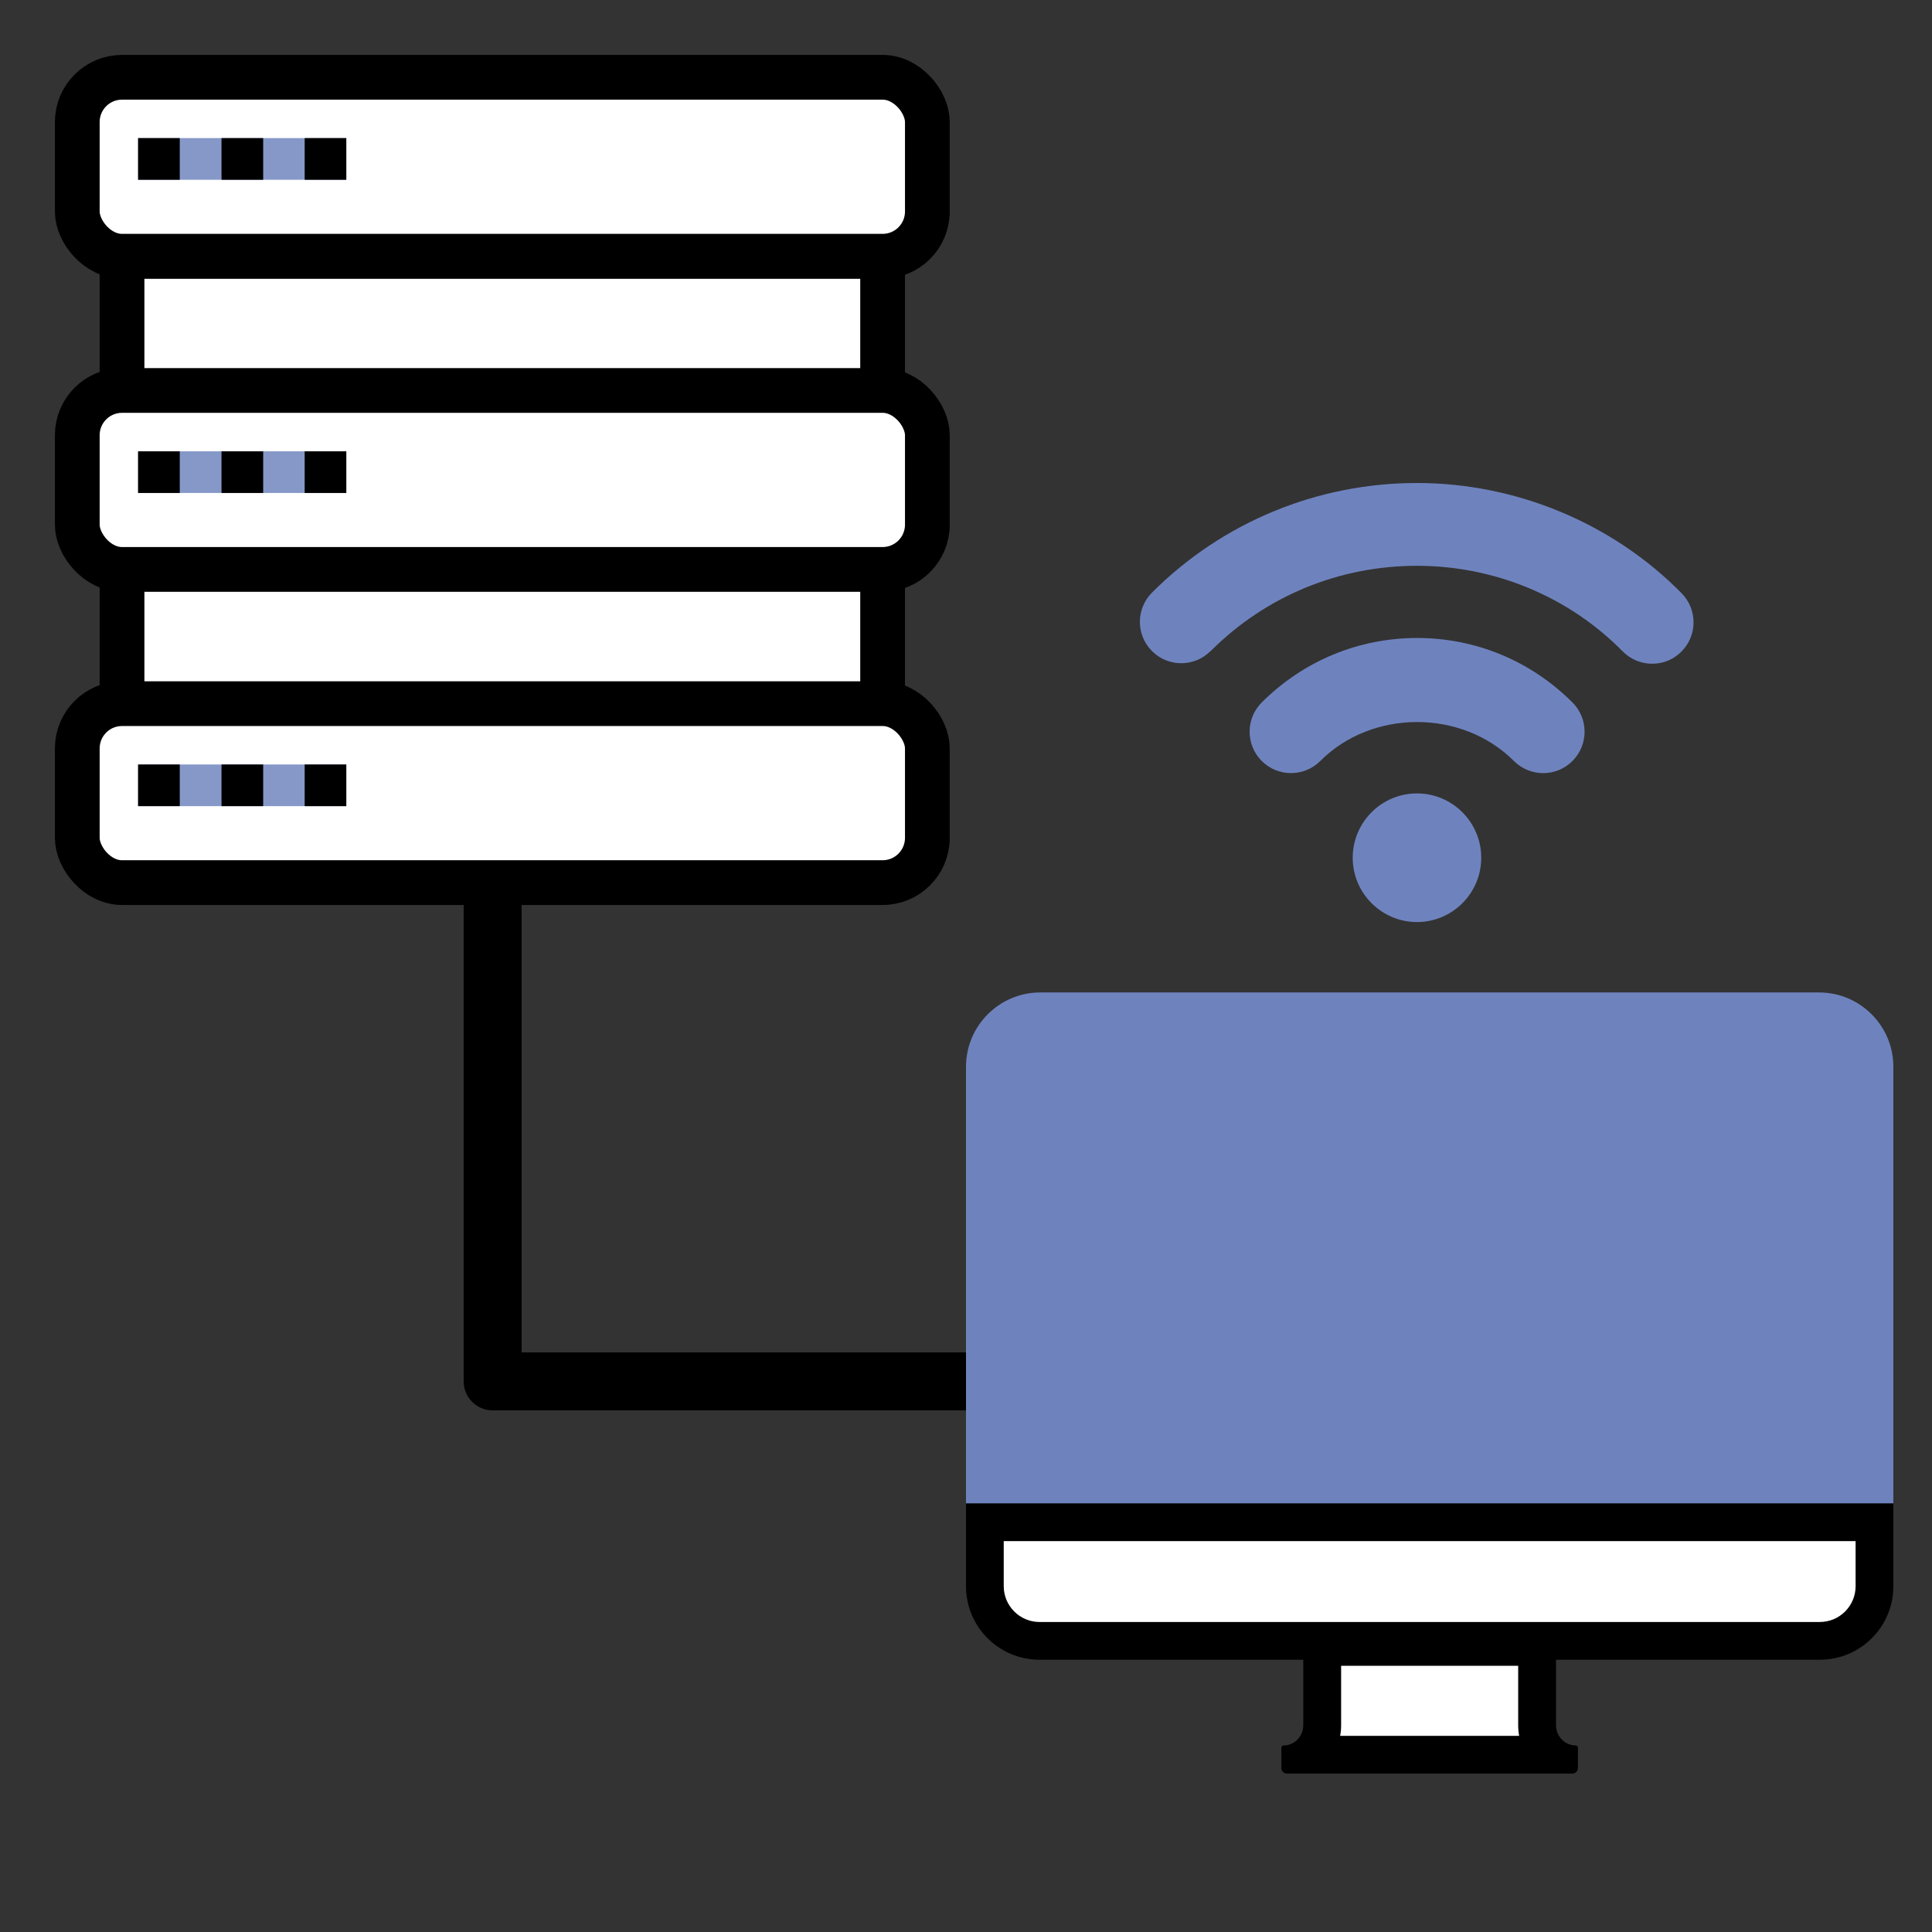
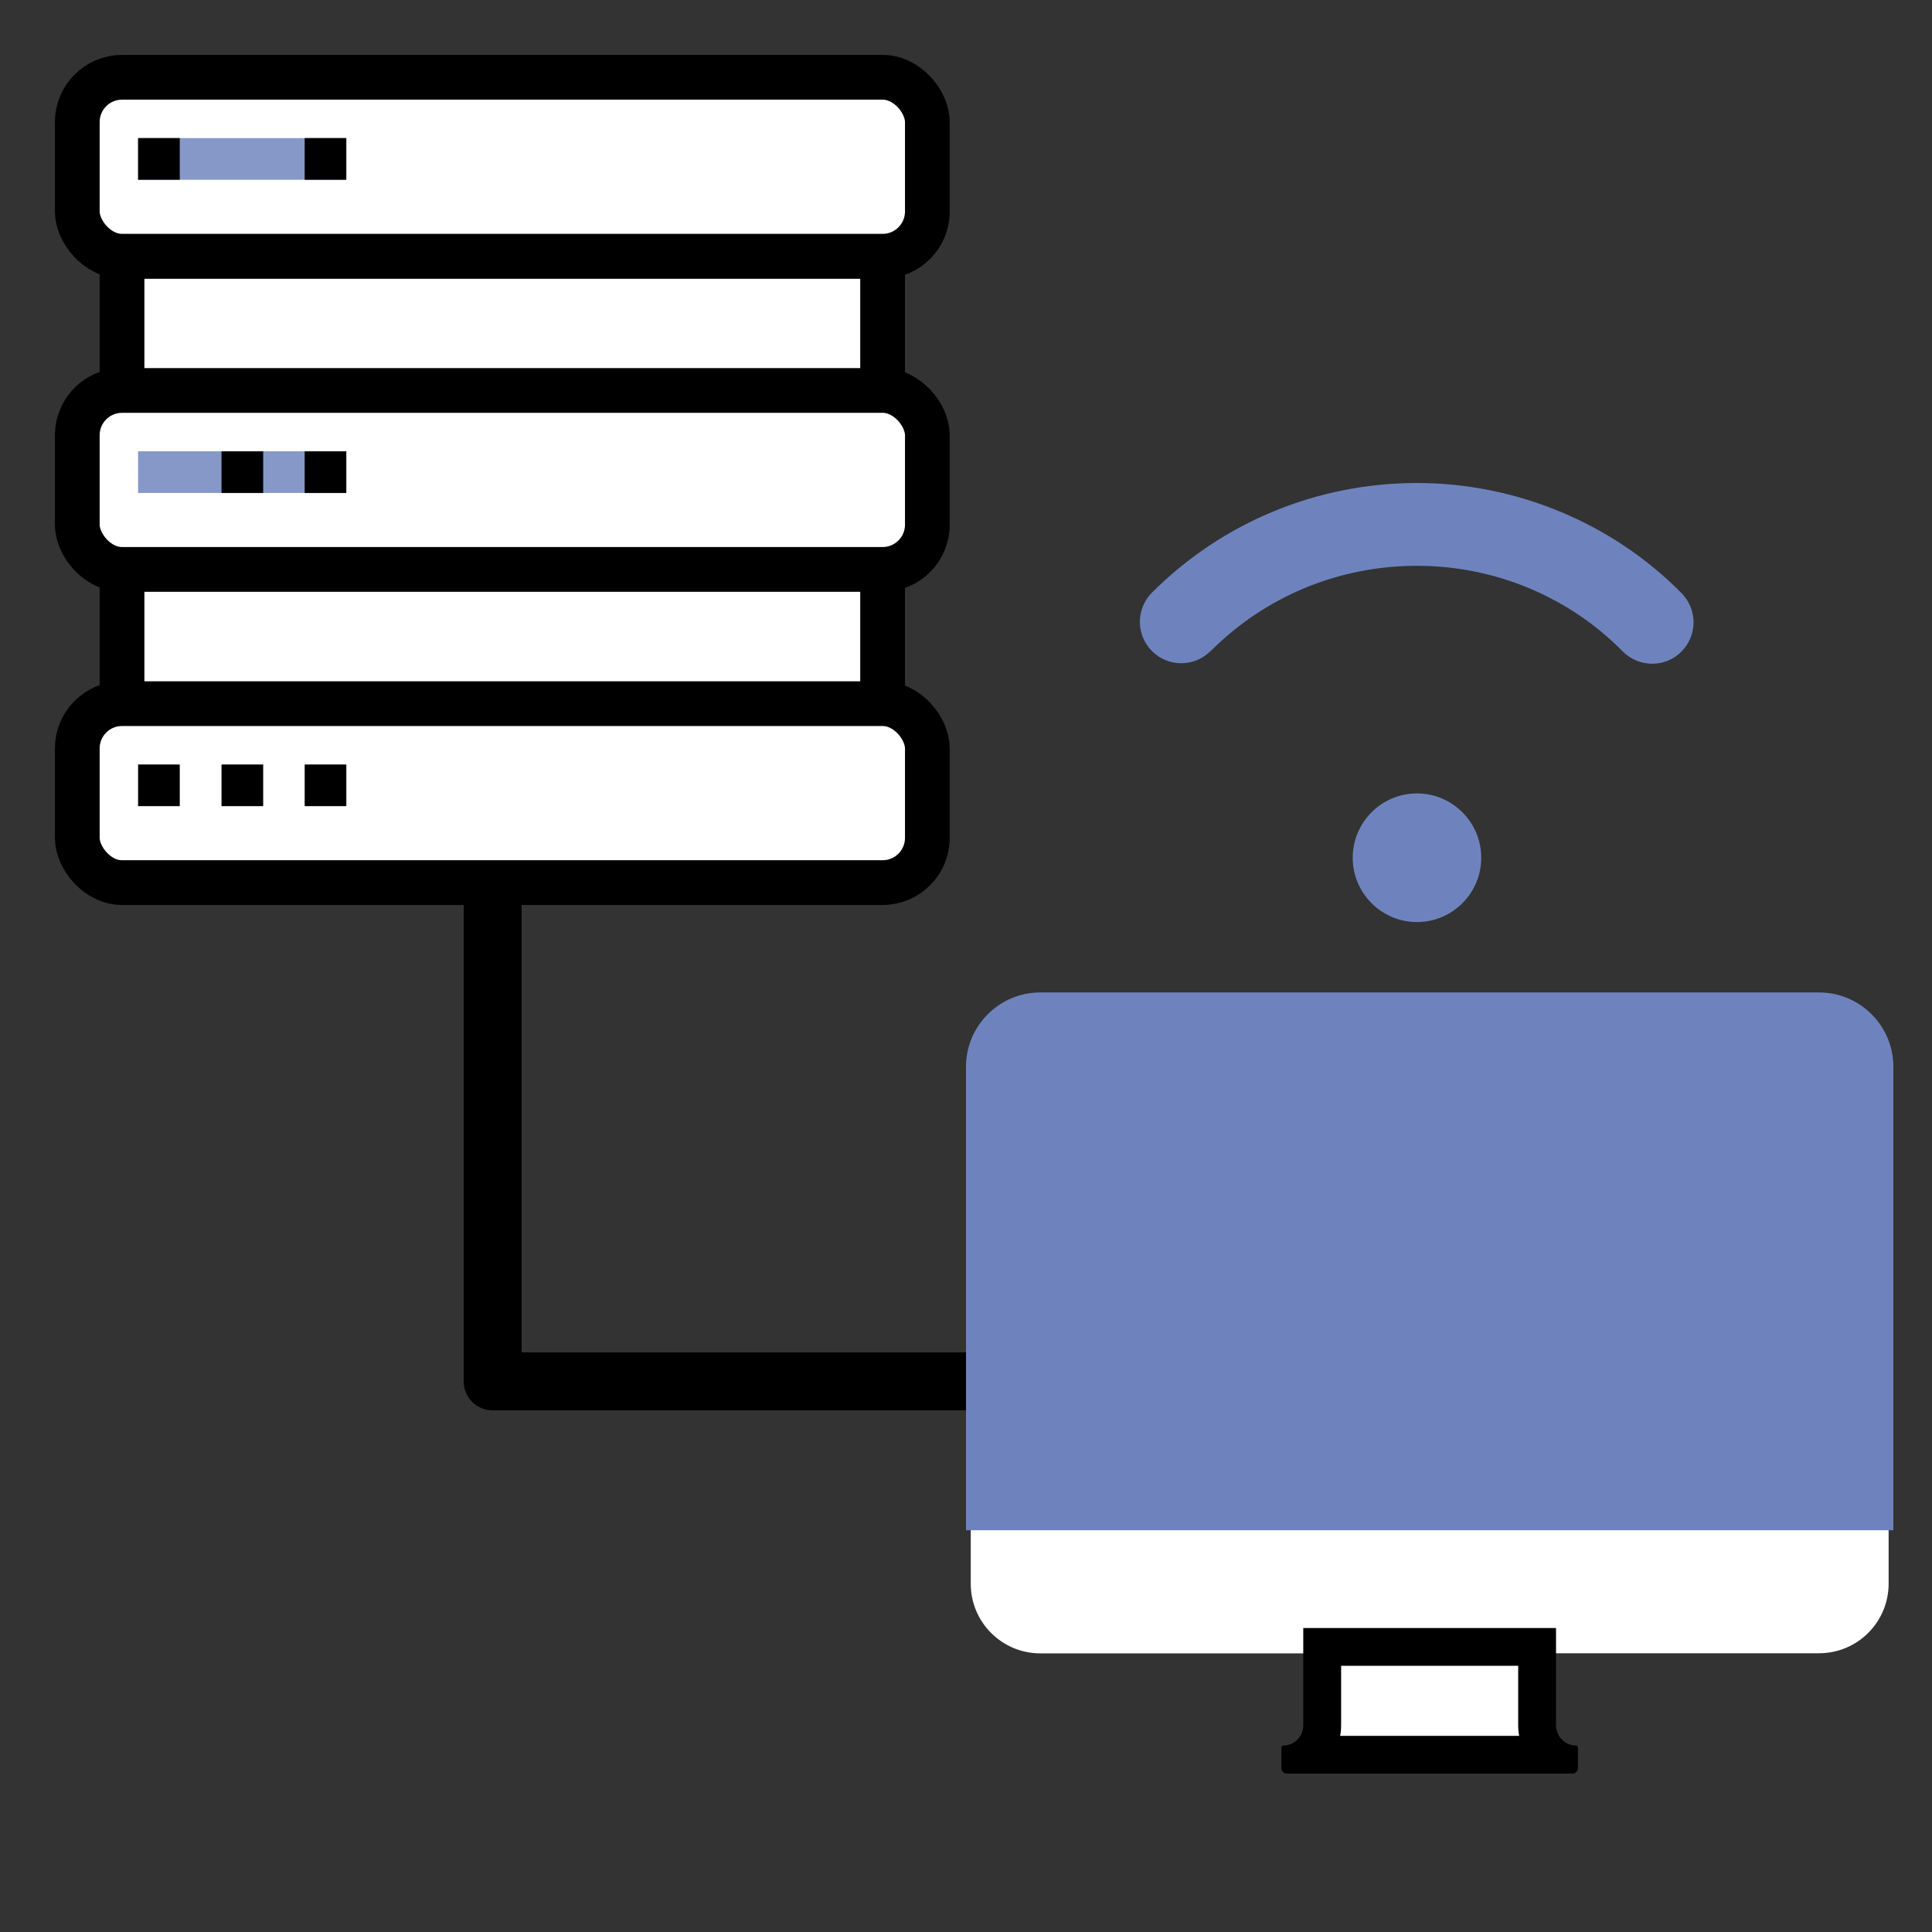
<svg xmlns="http://www.w3.org/2000/svg" width="100" height="100" viewBox="0 0 100 100" fill="none">
  <rect x="0" y="0" width="100" height="100" fill="#333333" stroke="none" />
  <path d="M25.5 46.5L25.5 71.5L53 71.5" stroke="black" stroke-width="3" stroke-linecap="round" stroke-linejoin="round" />
  <rect x="6.316" y="13.263" width="39.368" height="24.316" fill="white" stroke="black" stroke-width="2.316" />
  <rect x="4" y="36.421" width="44" height="9.263" rx="2.316" fill="white" stroke="black" stroke-width="2.316" />
-   <path d="M17.919 39.57H7.148V41.726H17.919V39.57Z" fill="#8698C8" />
  <path d="M9.305 39.57H7.148V41.726H9.305V39.57Z" fill="black" />
  <path d="M13.622 39.57H11.465V41.726H13.622V39.57Z" fill="black" />
  <path d="M17.926 39.57H15.77V41.726H17.926V39.57Z" fill="black" />
  <rect x="4" y="20.21" width="44" height="9.263" rx="2.316" fill="white" stroke="black" stroke-width="2.316" />
  <path d="M17.919 23.359H7.148V25.516H17.919V23.359Z" fill="#8698C8" />
-   <path d="M9.305 23.359H7.148V25.516H9.305V23.359Z" fill="black" />
  <path d="M13.622 23.359H11.465V25.516H13.622V23.359Z" fill="black" />
  <path d="M17.926 23.359H15.77V25.516H17.926V23.359Z" fill="black" />
  <rect x="4" y="4" width="44" height="9.263" rx="2.316" fill="white" stroke="black" stroke-width="2.316" />
  <path d="M17.919 7.148H7.148V9.305H17.919V7.148Z" fill="#8698C8" />
  <path d="M9.305 7.148H7.148V9.305H9.305V7.148Z" fill="black" />
-   <path d="M13.622 7.148H11.465V9.305H13.622V7.148Z" fill="black" />
  <path d="M17.926 7.148H15.77V9.305H17.926V7.148Z" fill="black" />
  <path d="M62.659 33.704C65.508 30.855 69.303 29.286 73.345 29.286C77.386 29.286 81.222 30.901 83.992 33.717C84.411 34.141 84.966 34.355 85.518 34.355C86.07 34.355 86.601 34.151 87.018 33.739C87.86 32.91 87.873 31.555 87.044 30.71C83.473 27.081 78.48 25 73.342 25C68.204 25 63.285 27.014 59.628 30.672C58.791 31.509 58.791 32.864 59.628 33.701C60.462 34.538 61.82 34.538 62.654 33.701L62.659 33.704Z" fill="#6E83BE" />
-   <path d="M79.876 40.017C80.426 40.017 80.972 39.808 81.39 39.389C82.227 38.552 82.227 37.196 81.39 36.359C79.238 34.208 76.382 33.022 73.35 33.022C70.318 33.022 67.462 34.208 65.307 36.359C64.471 37.196 64.471 38.552 65.307 39.389C66.144 40.225 67.5 40.225 68.337 39.389C71.022 36.7 75.672 36.7 78.36 39.389C78.778 39.806 79.327 40.017 79.874 40.017H79.876Z" fill="#6E83BE" />
  <path d="M70.016 44.397C70.016 46.23 71.509 47.726 73.343 47.726C75.176 47.726 76.669 46.233 76.669 44.397C76.669 42.56 75.176 41.067 73.343 41.067C71.509 41.067 70.016 42.56 70.016 44.397Z" fill="#6E83BE" />
  <path d="M66.572 91.583V90.512C67.325 90.394 67.906 89.742 67.906 88.954V85.578H53.846C51.859 85.578 50.246 83.965 50.246 81.978V55.215C50.246 53.228 51.859 51.615 53.846 51.615H94.155C96.142 51.615 97.755 53.228 97.755 55.215V81.972C97.755 83.959 96.142 85.572 94.155 85.572H80.095V88.949C80.095 89.736 80.676 90.389 81.429 90.506V91.578H66.577L66.572 91.583Z" fill="white" />
  <path d="M94.154 51.369H53.846C51.725 51.369 50 53.094 50 55.215V79.204H98V55.215C98 53.094 96.275 51.369 94.154 51.369Z" fill="#6E83BE" />
  <path d="M67.75 90.824C68.174 90.456 68.436 89.909 68.436 89.3V85.243H79.56V89.3C79.56 89.909 79.828 90.456 80.247 90.824H67.75Z" fill="white" />
  <path d="M78.581 86.22V89.3C78.581 89.485 78.598 89.669 78.631 89.847H69.366C69.4 89.669 69.416 89.485 69.416 89.3V86.22H78.587M80.534 84.266H67.457V89.3C67.457 89.875 67 90.344 66.436 90.344C66.374 90.344 66.324 90.394 66.324 90.462V91.511C66.324 91.673 66.453 91.801 66.609 91.801H81.388C81.545 91.801 81.673 91.673 81.673 91.511V90.462C81.673 90.4 81.623 90.344 81.561 90.344C80.998 90.344 80.54 89.875 80.54 89.3V84.266H80.534Z" fill="black" />
-   <path d="M96.046 79.767V82.1C96.046 83.122 95.215 83.954 94.194 83.954H53.806C52.785 83.954 51.953 83.122 51.953 82.1V79.767H96.046ZM98 77.814H50V82.1C50 84.205 51.702 85.907 53.806 85.907H94.194C96.298 85.907 98 84.205 98 82.1V77.814Z" fill="black" />
</svg>